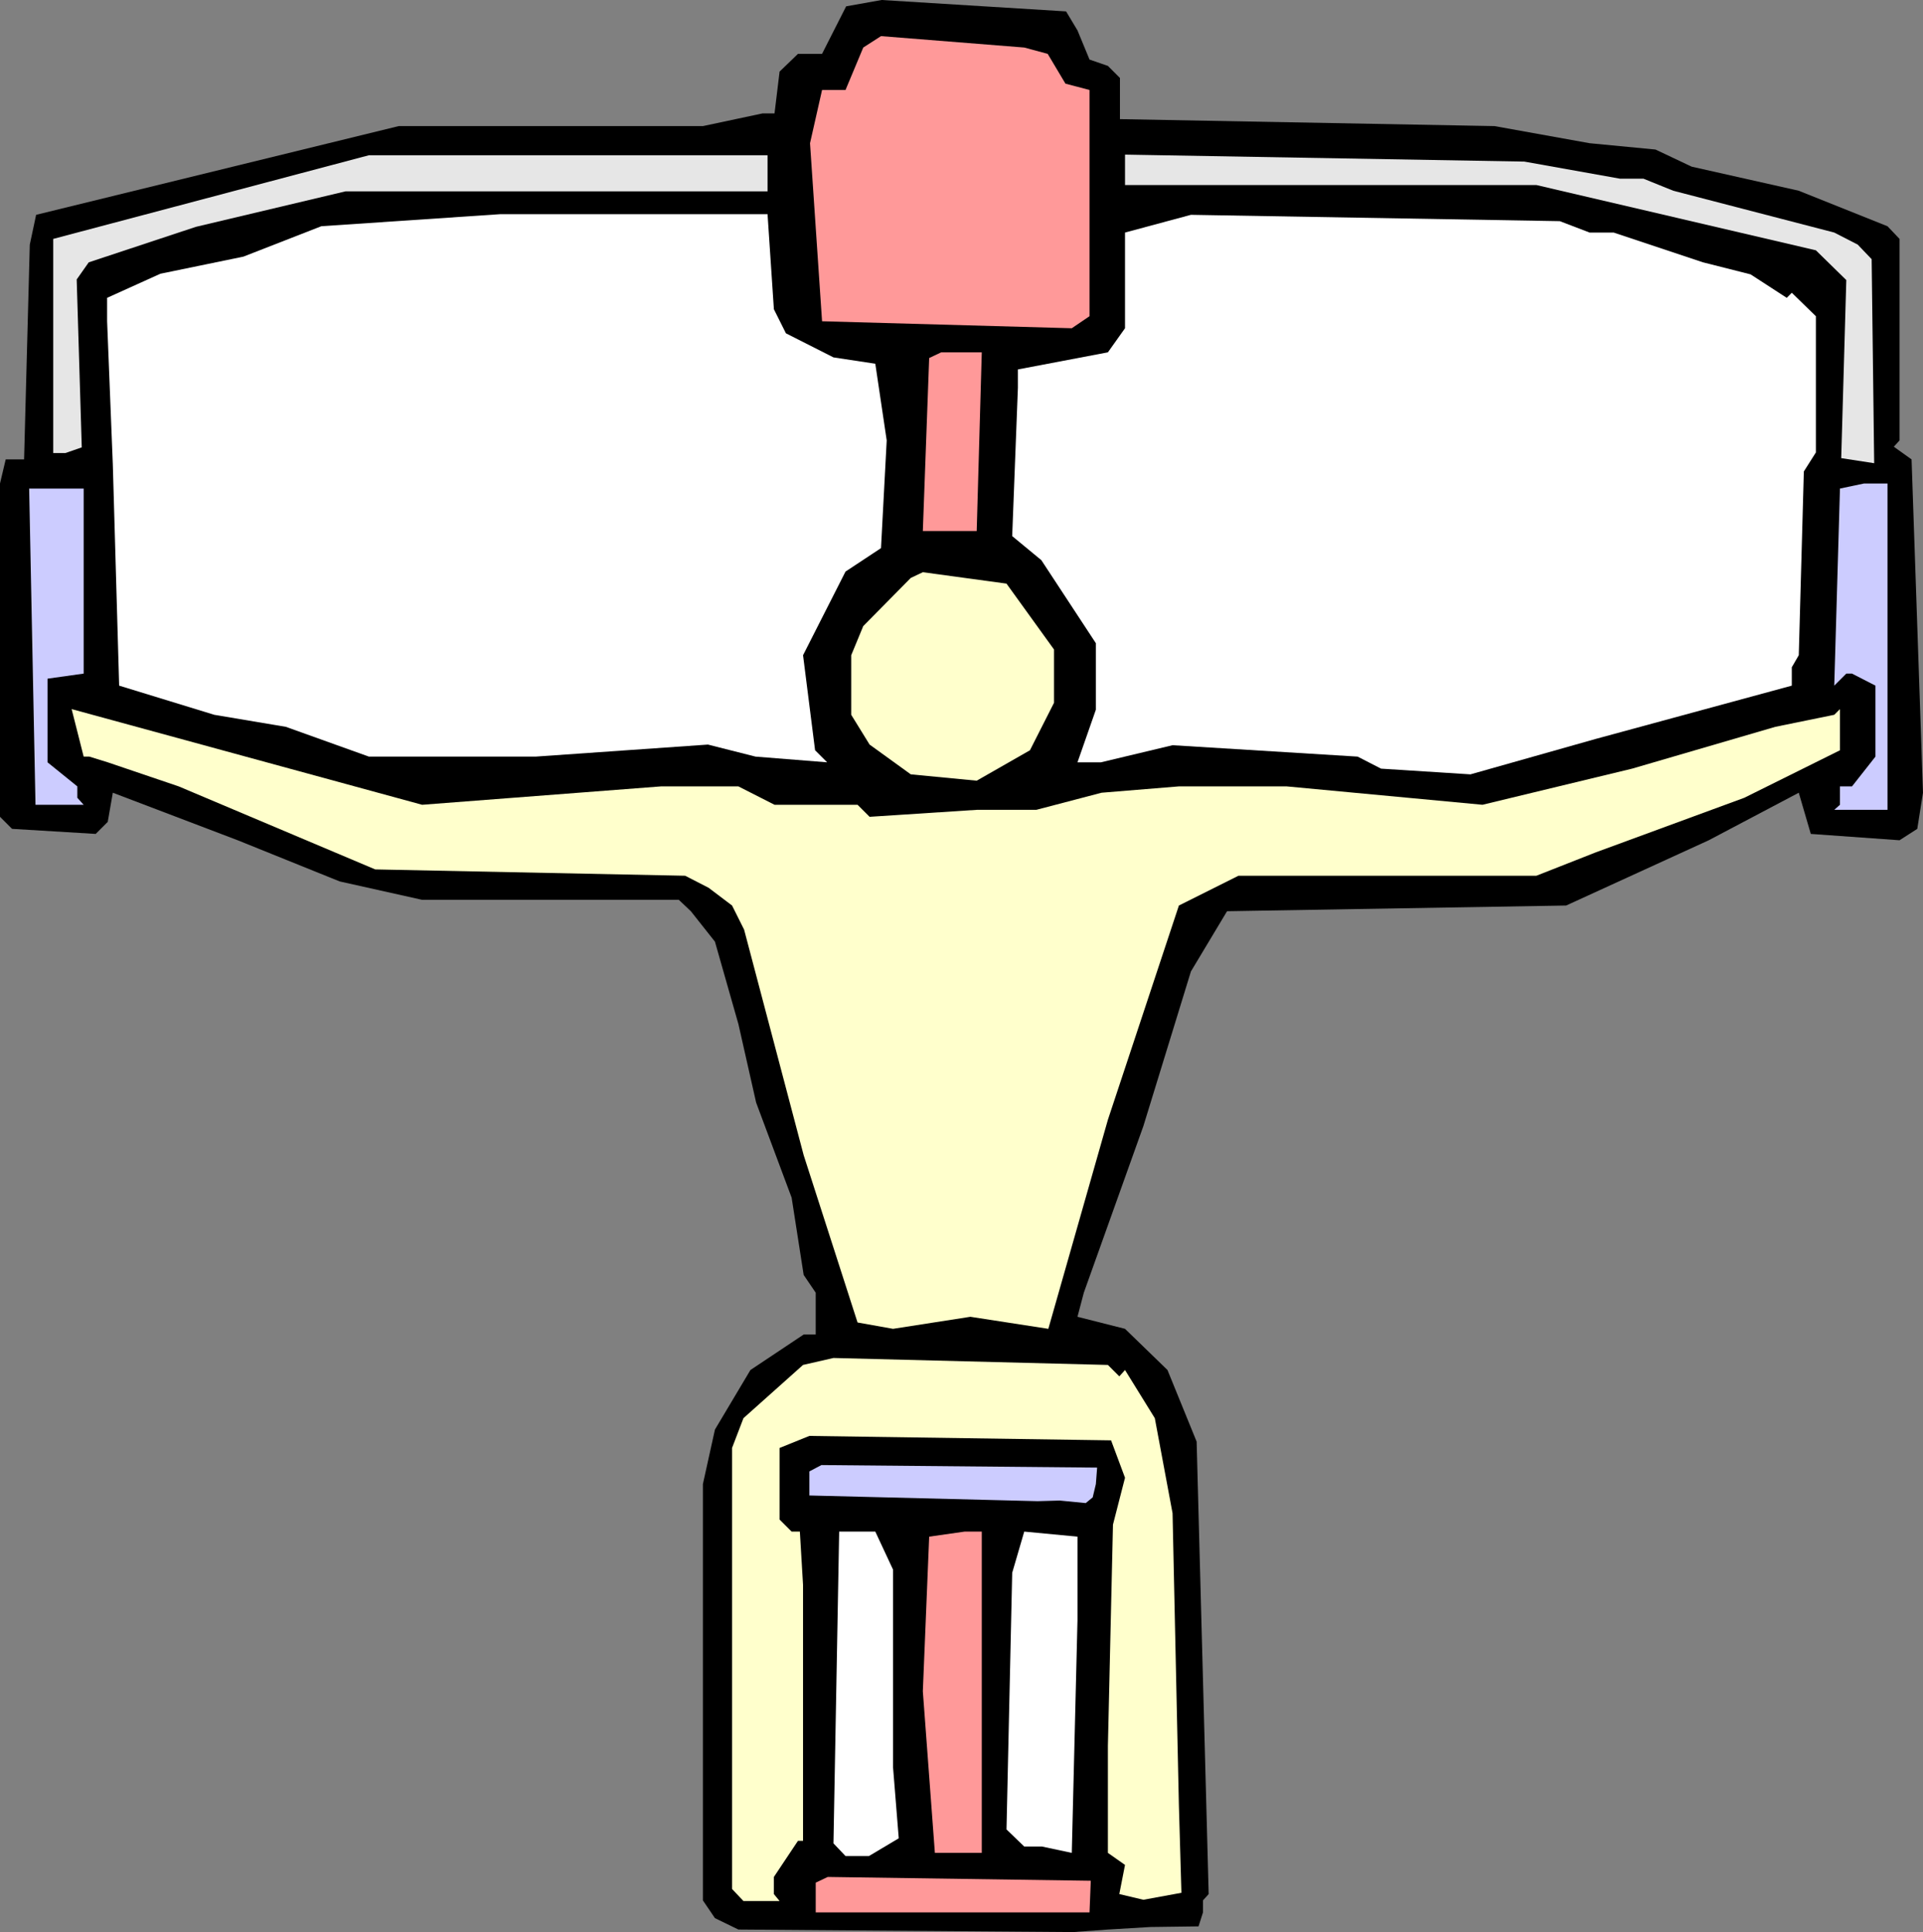
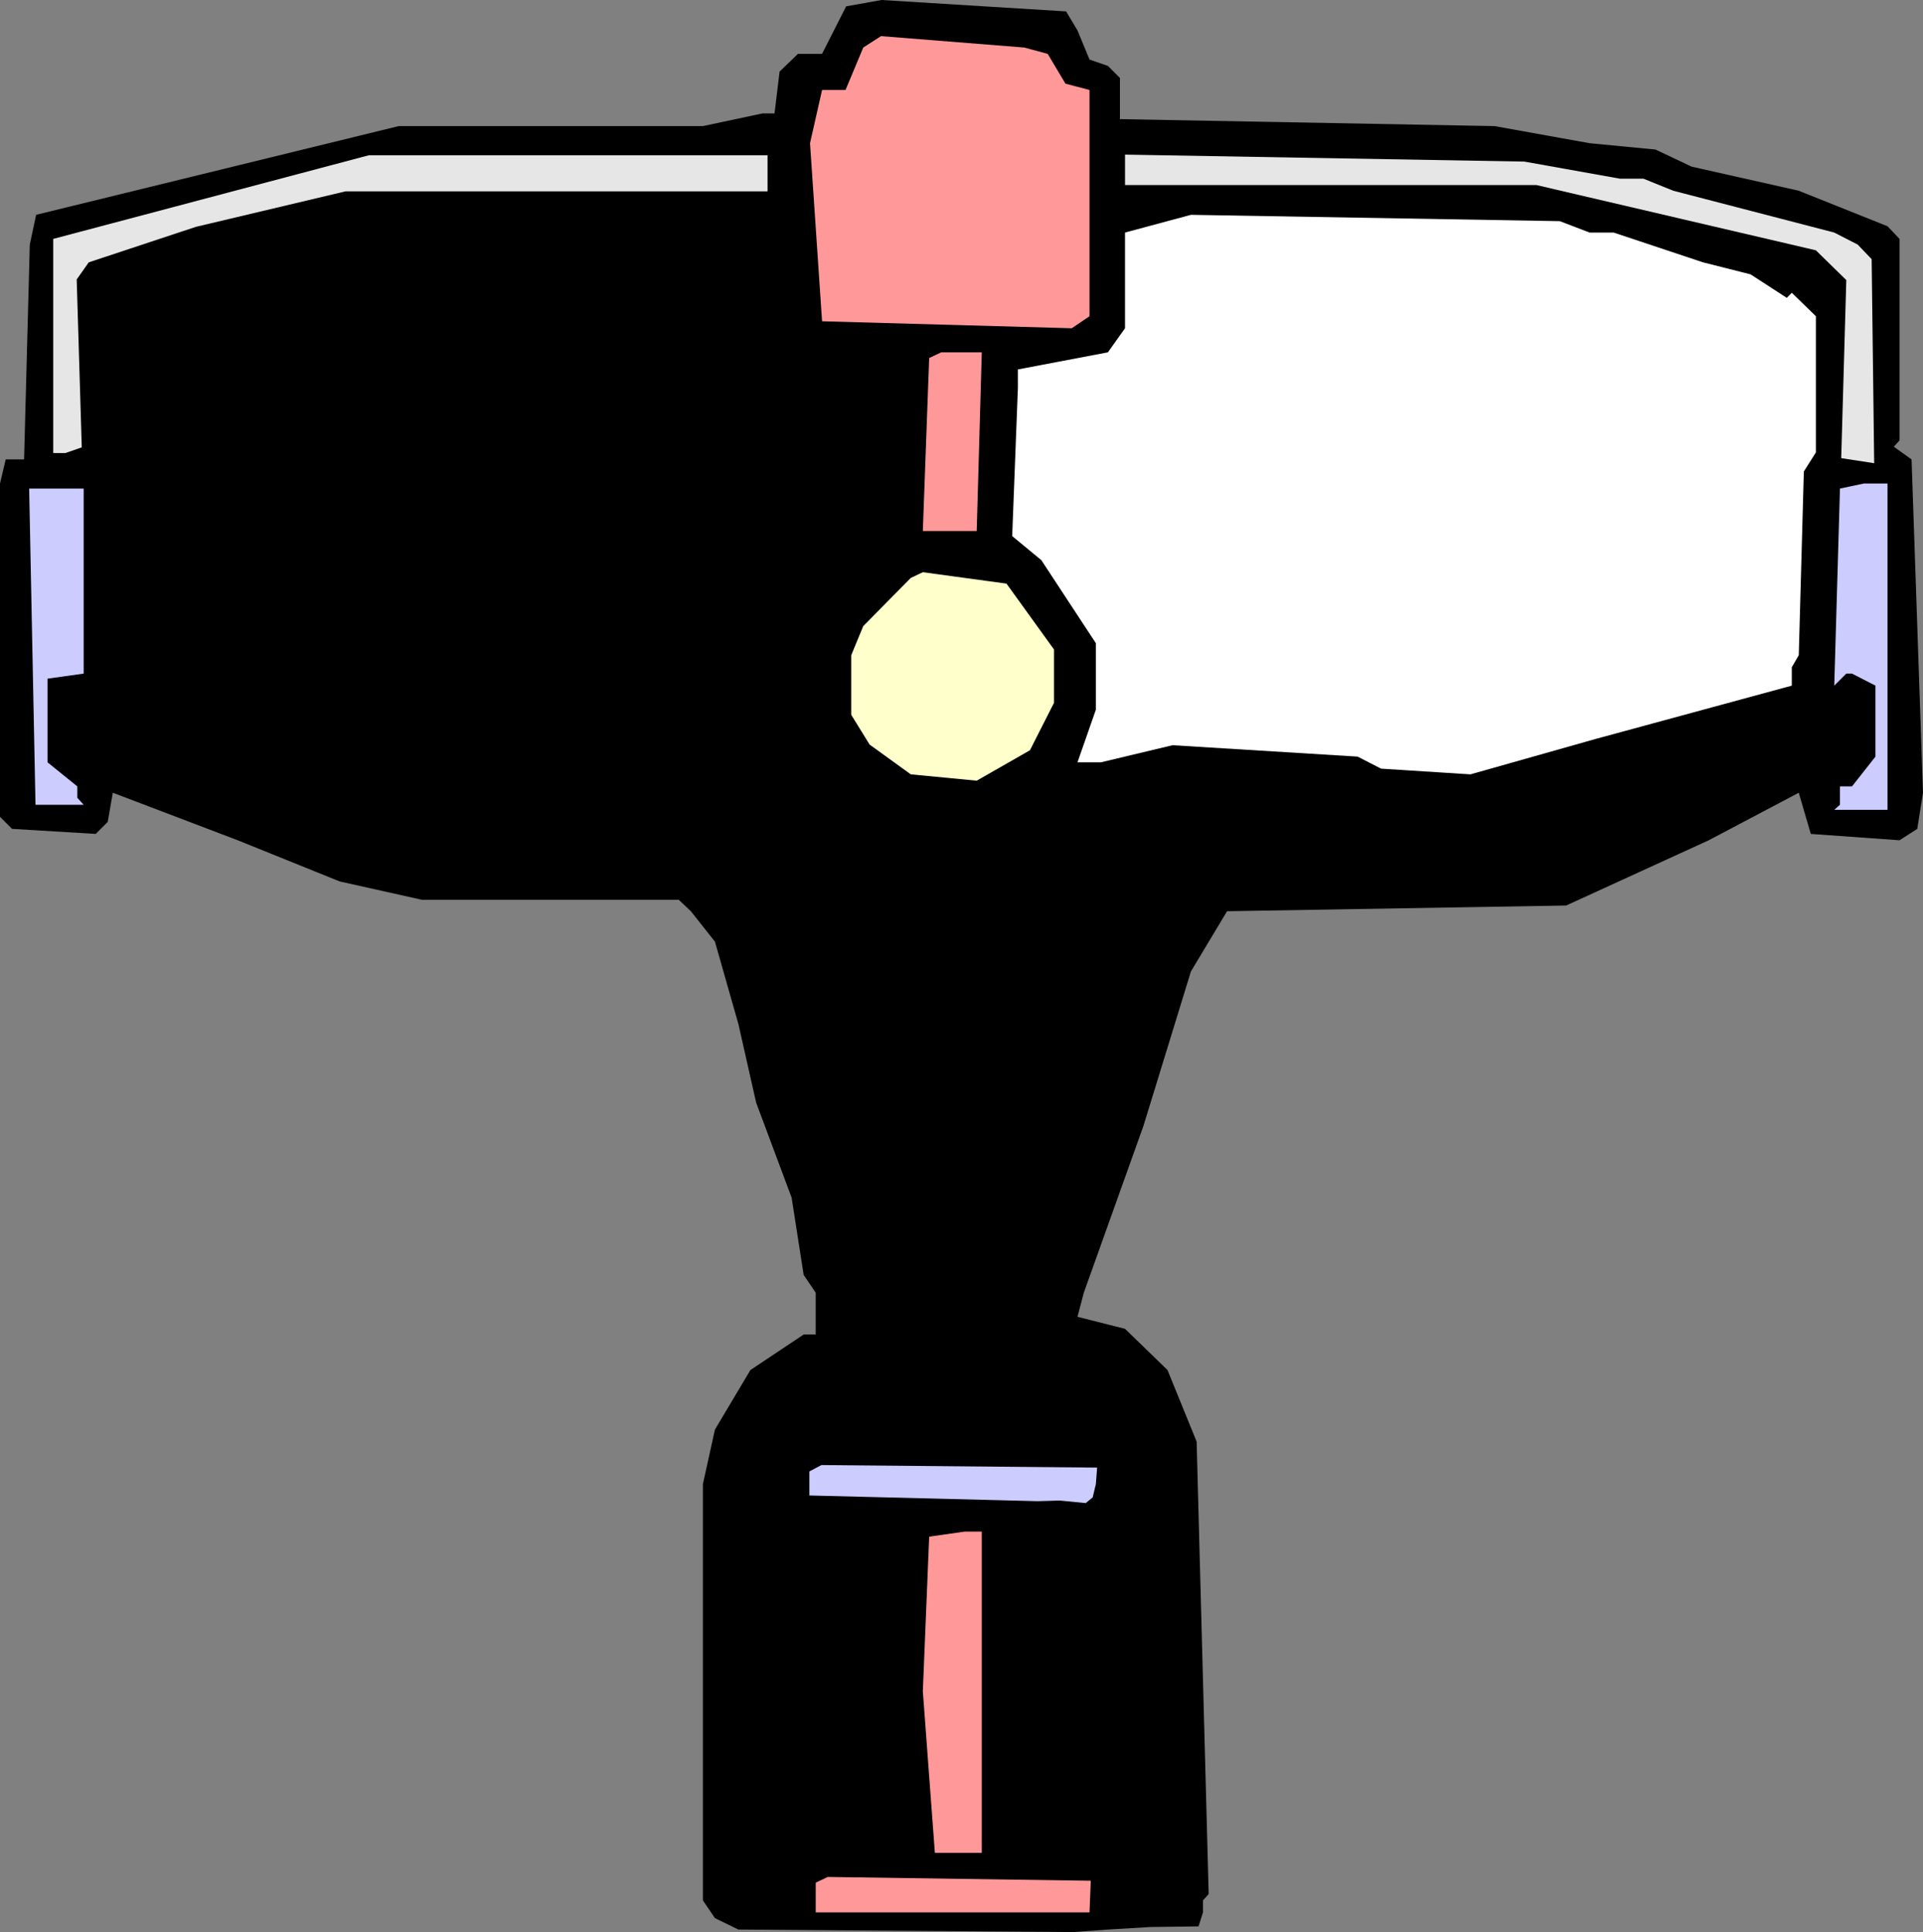
<svg xmlns="http://www.w3.org/2000/svg" xmlns:ns1="http://sodipodi.sourceforge.net/DTD/sodipodi-0.dtd" xmlns:ns2="http://www.inkscape.org/namespaces/inkscape" version="1.0" width="129.724mm" height="130.352mm" id="svg17" ns1:docname="Shoulders 15.wmf">
  <rect width="100%" height="100%" fill="#808080" stroke="none" />
  <ns1:namedview id="namedview17" pagecolor="#ffffff" bordercolor="#000000" borderopacity="0.25" ns2:showpageshadow="2" ns2:pageopacity="0.0" ns2:pagecheckerboard="0" ns2:deskcolor="#d1d1d1" ns2:document-units="mm" />
  <defs id="defs1">
    <pattern id="WMFhbasepattern" patternUnits="userSpaceOnUse" width="6" height="6" x="0" y="0" />
  </defs>
  <path style="fill:#000000;fill-opacity:1;fill-rule:evenodd;stroke:none" d="m 274.72,7.756 3.07,7.433 4.686,1.616 3.07,3.07 v 10.503 l 95.505,1.777 24.24,4.363 16.806,1.616 9.211,4.363 27.31,6.14 22.624,9.049 3.07,3.232 v 51.384 l -1.454,1.616 4.525,3.232 2.909,84.993 -1.454,9.21 -4.525,2.909 -22.624,-1.616 -3.07,-10.503 -22.947,12.119 -36.36,16.643 -86.456,1.454 -9.211,15.351 -12.12,39.427 -15.19,42.497 -1.616,6.14 12.12,3.07 10.827,10.503 7.434,18.259 3.07,115.371 -1.454,1.616 v 3.07 l -1.131,3.555 -12.282,0.162 -10.827,0.646 -8.888,0.646 -85.325,-0.646 -5.979,-2.909 -3.07,-4.524 V 378.43 l 3.07,-13.896 9.05,-15.189 13.574,-9.049 h 3.07 v -10.665 l -3.07,-4.524 -3.07,-19.713 -9.05,-24.238 -4.525,-20.036 -5.979,-21.006 -6.141,-7.756 -3.07,-2.909 h -65.448 l -21.008,-4.686 -26.018,-10.503 -31.835,-12.119 -1.293,7.433 -3.07,3.07 L 3.07,211.352 0,208.282 v -84.993 l 1.454,-6.14 H 6.141 L 7.595,62.371 9.211,54.777 101.646,32.155 h 77.568 l 15.19,-3.232 h 3.07 l 1.293,-10.665 4.686,-4.524 h 6.141 L 215.736,1.616 224.785,0 271.811,2.909 Z" id="path1" />
  <path style="fill:#ff9999;fill-opacity:1;fill-rule:evenodd;stroke:none" d="m 267.125,13.735 4.525,7.594 6.141,1.616 v 57.686 l -4.525,3.07 -63.67,-1.777 -3.07,-45.405 3.07,-13.573 h 5.979 l 4.525,-10.826 4.525,-2.909 36.522,2.909 z" id="path2" />
  <path style="fill:#e6e6e6;fill-opacity:1;fill-rule:evenodd;stroke:none" d="M 195.697,48.798 H 88.072 l -38.138,9.049 -27.31,9.049 -3.07,4.363 1.293,42.82 -4.202,1.454 H 13.574 V 60.917 L 94.051,39.588 H 195.697 Z" id="path3" />
  <path style="fill:#e6e6e6;fill-opacity:1;fill-rule:evenodd;stroke:none" d="m 413.049,45.567 h 5.979 l 7.595,3.07 41.046,10.665 5.979,3.07 3.555,3.716 0.646,52.03 -8.403,-1.293 1.293,-45.405 -7.757,-7.594 -71.266,-16.643 H 286.84 v -7.756 l 101.808,1.777 z" id="path4" />
-   <path style="fill:#ffffff;fill-opacity:1;fill-rule:evenodd;stroke:none" d="m 197.313,78.853 3.07,6.14 12.12,6.14 10.666,1.616 2.909,19.552 -1.454,27.469 -9.05,5.979 -10.827,21.329 3.07,24.238 3.07,3.07 -18.261,-1.454 -12.12,-3.07 -43.955,3.07 H 94.051 l -21.17,-7.594 -18.261,-3.07 -24.24,-7.433 -1.616,-56.393 -1.454,-36.518 V 75.945 L 40.885,69.804 62.054,65.442 81.931,57.686 127.502,54.615 h 68.195 z" id="path5" />
  <path style="fill:#ffffff;fill-opacity:1;fill-rule:evenodd;stroke:none" d="m 405.292,59.301 h 6.141 l 22.786,7.594 12.12,3.07 9.211,5.979 1.293,-1.293 6.141,5.979 v 34.741 l -3.07,4.848 -1.293,46.859 -1.778,3.07 v 4.686 l -49.934,13.573 -31.997,9.049 -22.786,-1.454 -5.979,-3.07 -47.187,-2.909 -18.261,4.363 h -5.979 l 4.686,-13.411 v -16.966 l -13.898,-21.168 -7.434,-6.14 1.454,-37.811 v -4.686 l 22.947,-4.363 4.363,-6.14 V 59.301 l 16.806,-4.524 94.051,1.616 z" id="path6" />
  <path style="fill:#ff9999;fill-opacity:1;fill-rule:evenodd;stroke:none" d="m 249.025,135.408 h -13.736 l 1.616,-44.112 3.07,-1.454 h 10.342 z" id="path7" />
  <path style="fill:#ccccff;fill-opacity:1;fill-rule:evenodd;stroke:none" d="m 481.244,206.505 h -13.574 l 1.454,-1.293 v -4.686 h 3.07 l 5.979,-7.594 v -18.097 l -5.979,-3.07 h -1.454 l -3.07,3.07 1.454,-50.253 6.141,-1.293 h 5.979 z" id="path8" />
  <path style="fill:#ccccff;fill-opacity:1;fill-rule:evenodd;stroke:none" d="m 21.331,171.764 -9.211,1.293 v 21.329 l 7.595,6.14 v 2.909 l 1.616,1.777 H 9.05 L 7.434,124.581 H 21.331 Z" id="path9" />
  <path style="fill:#ffffcc;fill-opacity:1;fill-rule:evenodd;stroke:none" d="m 268.74,165.624 v 13.573 l -6.141,12.119 -13.574,7.756 -16.806,-1.616 -10.504,-7.594 -4.686,-7.594 v -15.189 l 3.07,-7.433 12.12,-12.28 3.07,-1.454 21.331,2.909 z" id="path10" />
-   <path style="fill:#ffffcc;fill-opacity:1;fill-rule:evenodd;stroke:none" d="m 168.549,200.526 h 19.715 l 9.211,4.686 h 21.17 l 3.07,3.07 27.31,-1.777 h 15.19 l 16.645,-4.363 19.715,-1.616 h 27.472 l 49.934,4.686 38.138,-9.21 36.522,-10.665 15.029,-3.07 1.454,-1.454 v 10.503 l -24.402,12.119 -37.814,13.896 -15.19,5.979 h -75.952 l -15.19,7.594 -18.099,54.615 -15.19,53.323 -19.877,-3.07 -19.715,3.07 -9.05,-1.616 -13.736,-42.658 -15.19,-57.524 -3.07,-6.14 -5.979,-4.524 -5.979,-3.07 -79.022,-1.616 -50.096,-21.168 -18.099,-6.14 -4.686,-1.454 h -1.454 l -3.07,-12.119 89.365,24.399 z" id="path11" />
-   <path style="fill:#ffffcc;fill-opacity:1;fill-rule:evenodd;stroke:none" d="m 285.385,350.961 1.454,-1.616 7.595,12.28 4.525,24.238 1.616,74.49 0.646,22.299 -9.696,1.777 -6.141,-1.454 1.454,-7.433 -4.363,-3.07 v -27.308 l 1.293,-56.393 3.07,-11.957 -3.555,-9.533 -76.922,-1.131 -7.595,3.07 v 18.259 l 3.07,3.07 h 2.101 l 0.808,13.573 v 65.28 h -1.293 l -6.141,9.21 v 4.363 l 1.454,1.777 h -9.211 l -2.909,-3.07 V 369.22 l 2.909,-7.594 15.19,-13.573 7.757,-1.777 69.973,1.777 z" id="path12" />
  <path style="fill:#ccccff;fill-opacity:1;fill-rule:evenodd;stroke:none" d="m 279.406,378.43 -0.808,3.393 -1.778,1.454 -6.626,-0.646 -5.656,0.162 -12.766,-0.323 -45.41,-1.131 v -6.14 l 3.07,-1.616 70.296,0.646 z" id="path13" />
-   <path style="fill:#ffffff;fill-opacity:1;fill-rule:evenodd;stroke:none" d="m 227.694,400.244 v 50.414 l 1.454,18.097 -7.595,4.524 h -5.979 l -3.07,-3.232 1.454,-79.499 h 9.211 z" id="path14" />
  <path style="fill:#ff9999;fill-opacity:1;fill-rule:evenodd;stroke:none" d="m 250.318,472.472 h -11.958 l -3.07,-41.204 1.616,-39.427 9.05,-1.293 h 4.363 z" id="path15" />
-   <path style="fill:#ffffff;fill-opacity:1;fill-rule:evenodd;stroke:none" d="m 274.72,413.171 -1.454,59.301 -7.595,-1.616 h -4.525 l -4.525,-4.363 1.454,-65.442 3.07,-10.503 13.574,1.293 z" id="path16" />
  <path style="fill:#ff9999;fill-opacity:1;fill-rule:evenodd;stroke:none" d="m 277.79,487.661 h -69.811 v -7.594 l 3.07,-1.454 67.064,0.97 z" id="path17" />
</svg>